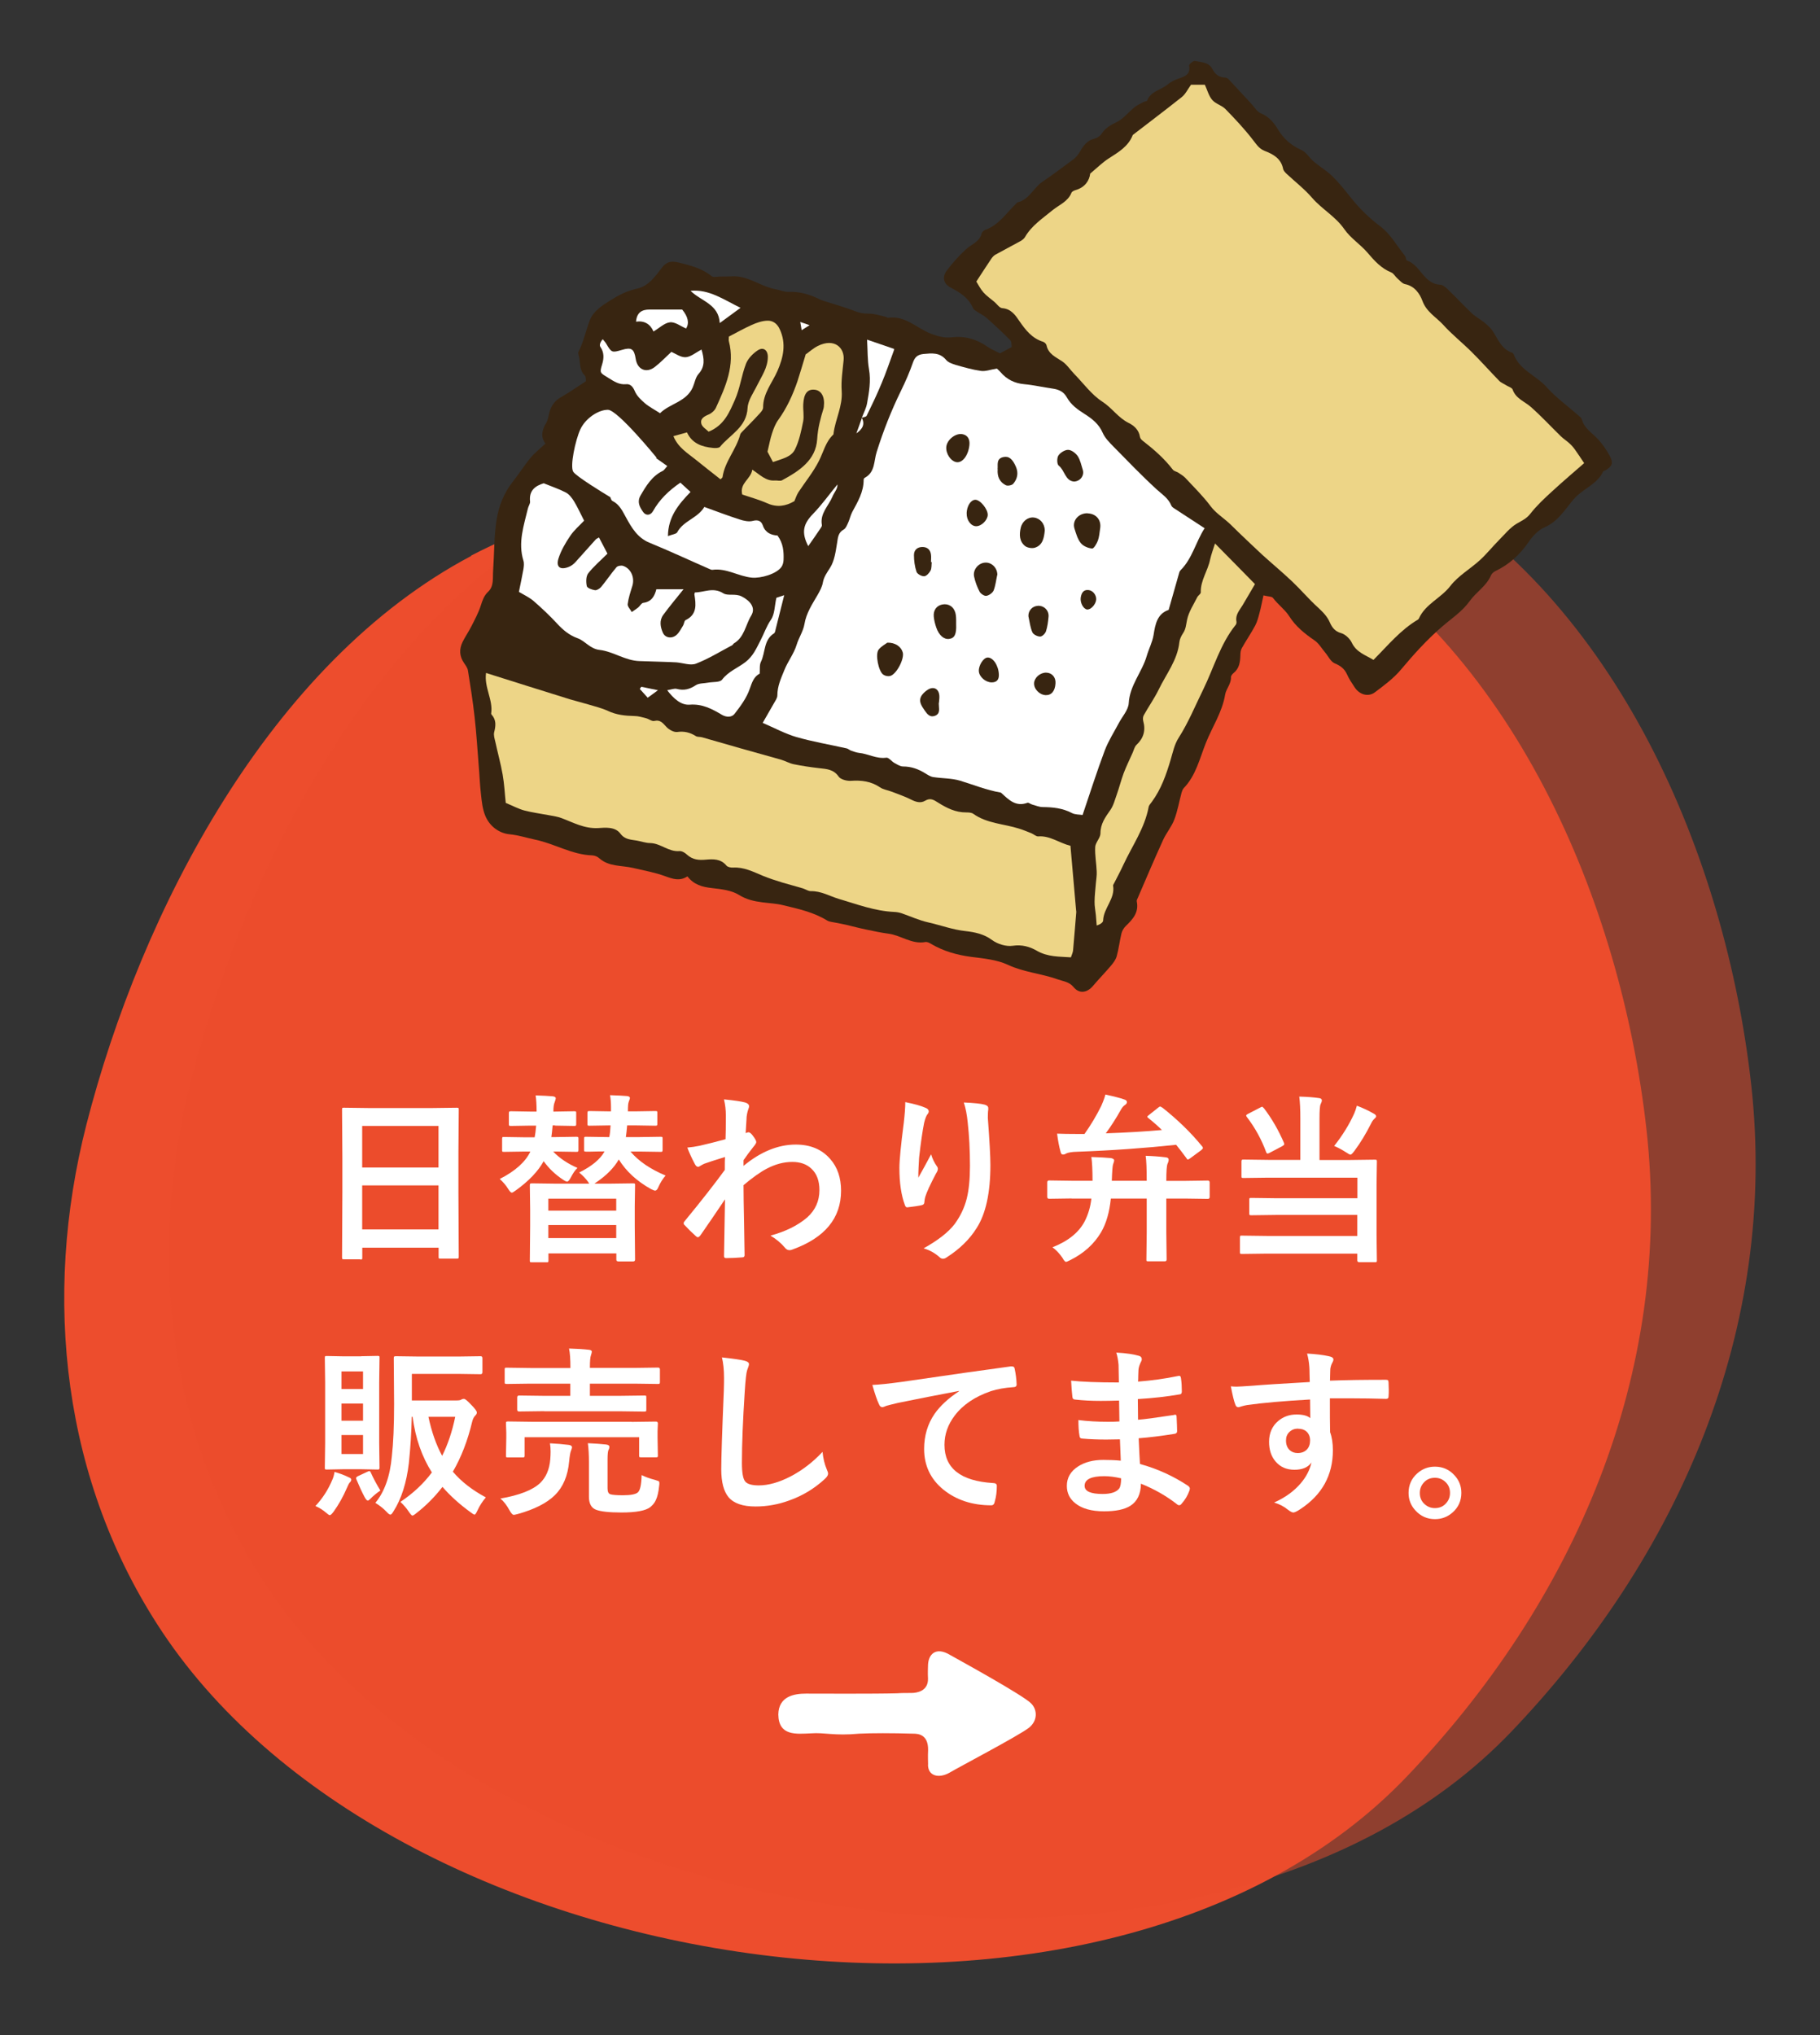
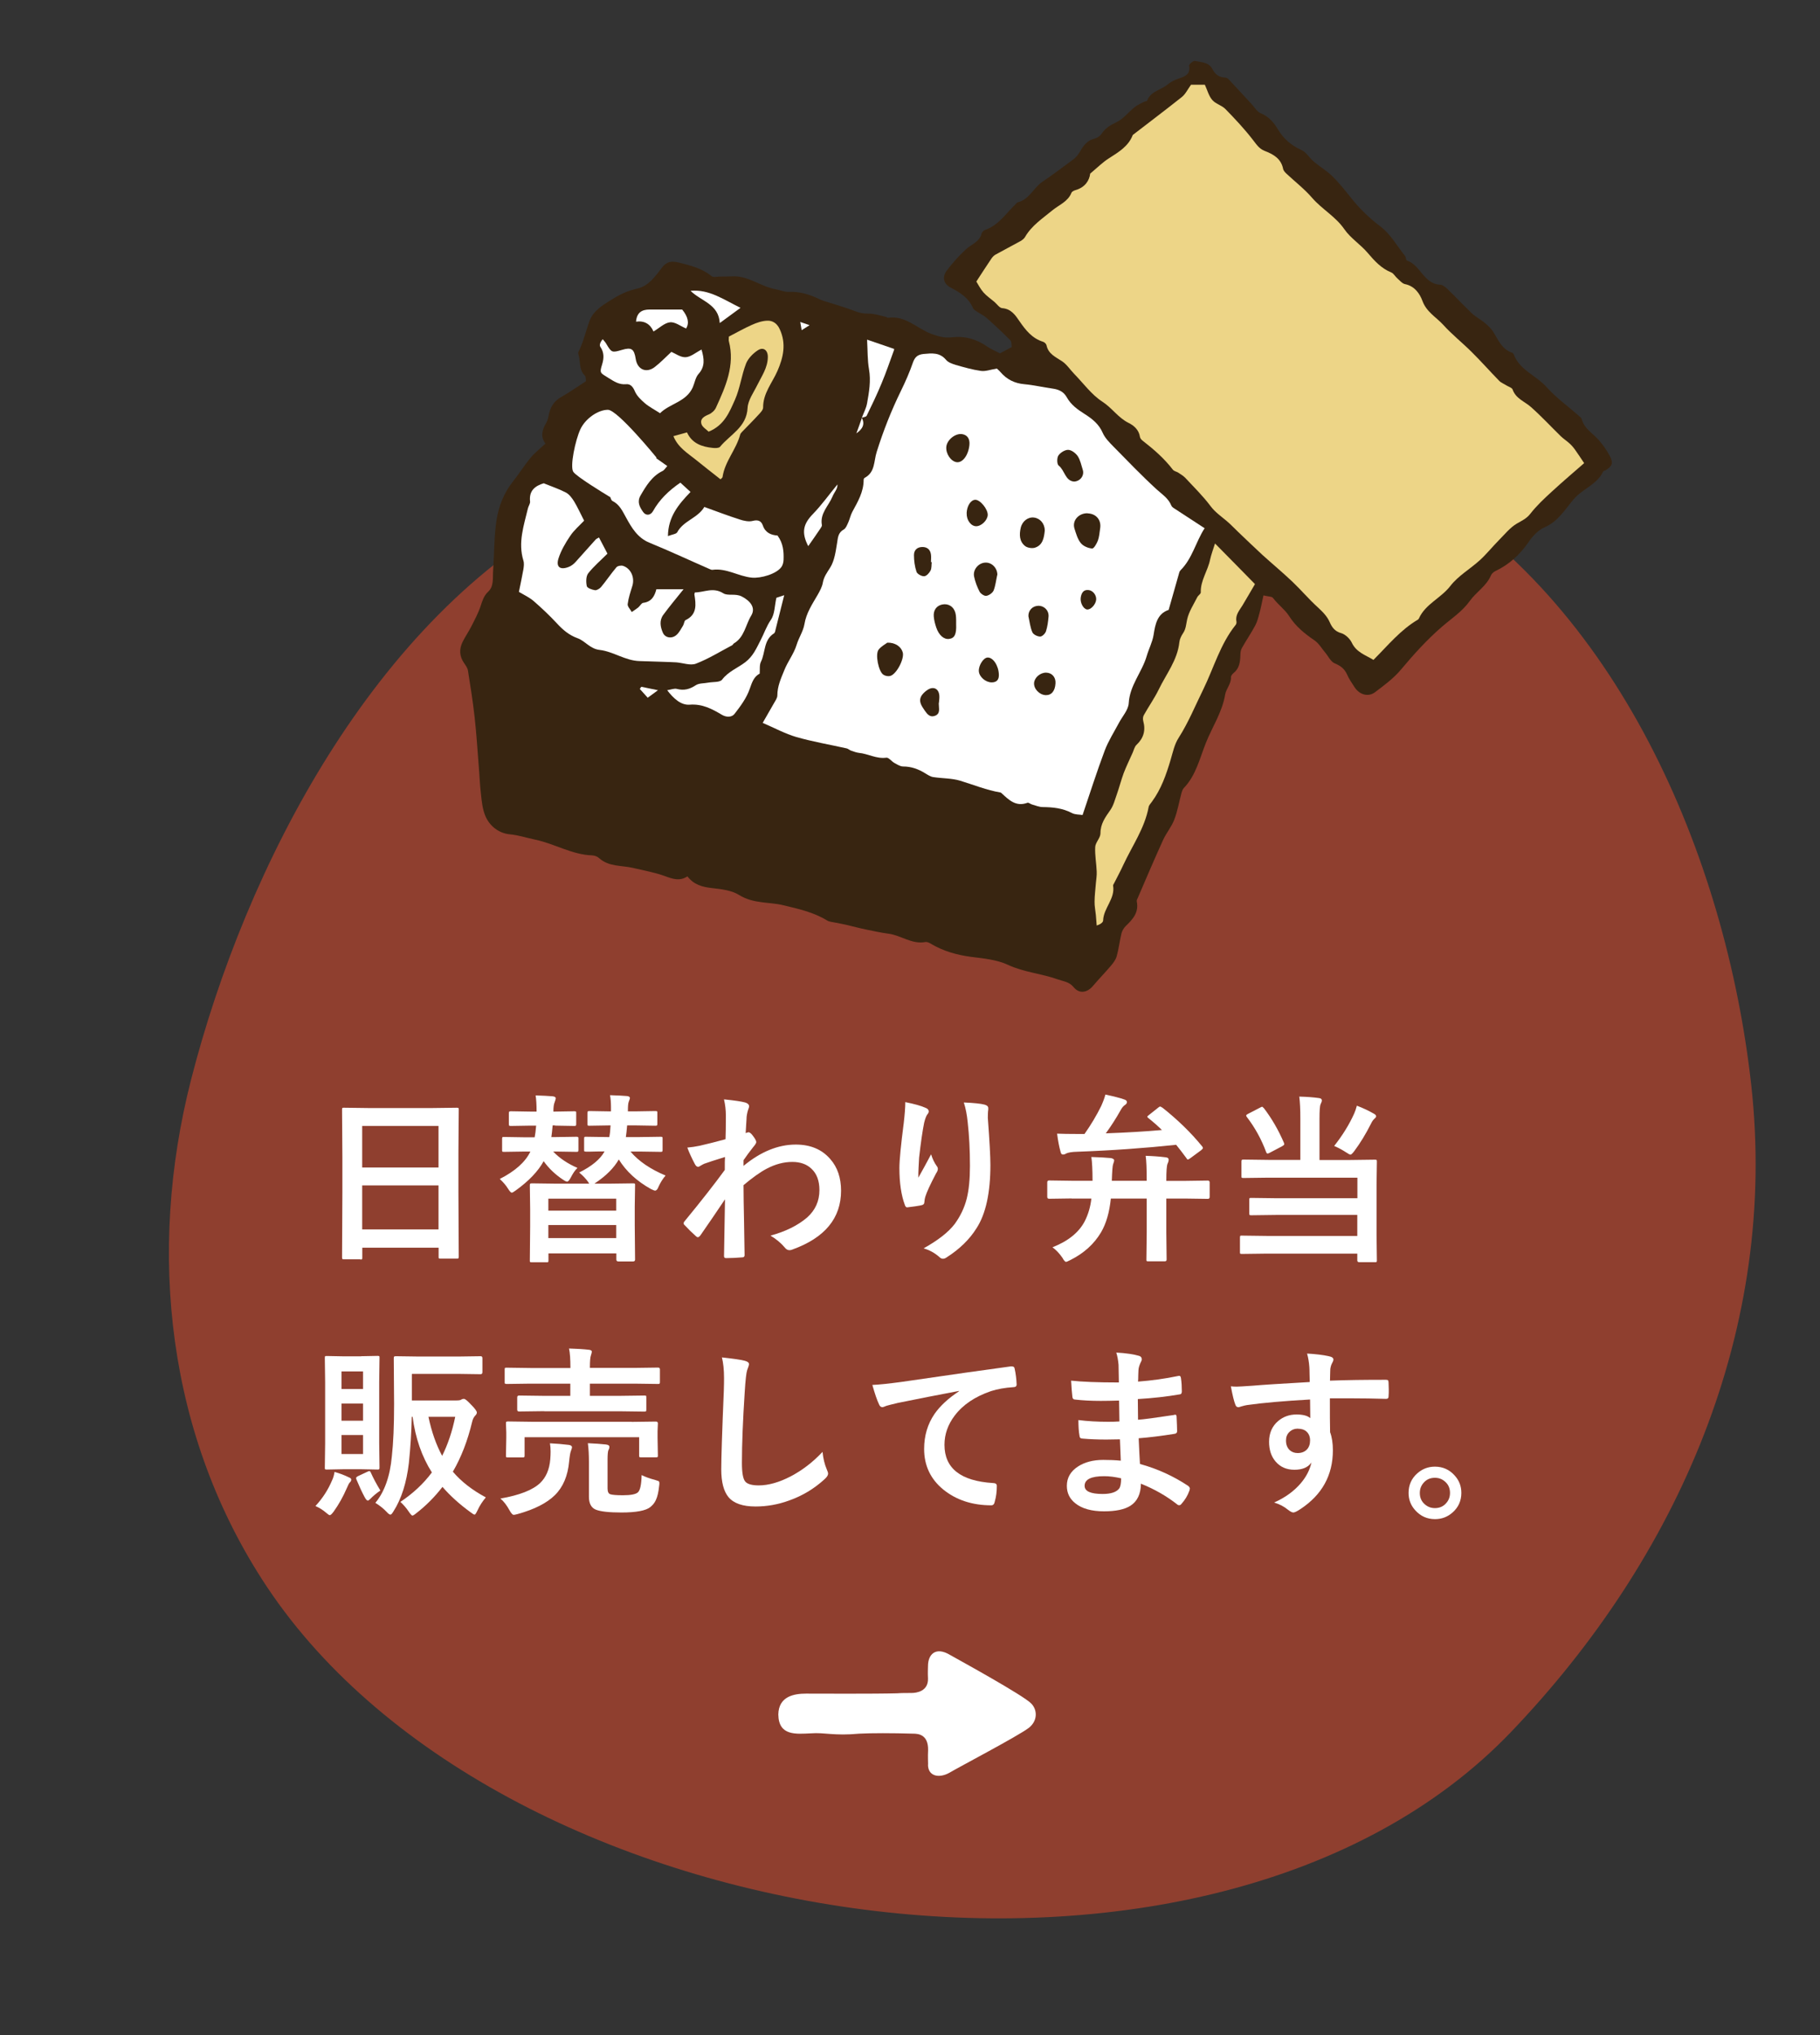
<svg xmlns="http://www.w3.org/2000/svg" id="_レイヤー_1" data-name="レイヤー 1" viewBox="0 0 170 190">
  <rect x="0" y="0" width="170" height="190" fill="#333333" stroke="none" />
  <defs>
    <style>
      .cls-1 {
        fill: #edd587;
      }

      .cls-2 {
        fill: #ed4d2d;
      }

      .cls-3 {
        fill: #fff;
      }

      .cls-4 {
        fill: #382511;
      }

      .cls-5 {
        fill: #edd587;
      }

      .cls-6 {
        fill: #ed4d2d;
        isolation: isolate;
        opacity: .5;
      }
    </style>
  </defs>
-   <path class="cls-2" d="M44.02,51.9c-18.82,9.95-30.84,33.17-35.95,53.1-4.13,16.15-2.24,33.36,7.09,47.37,22,33.01,88.17,42.84,116.22,13.52,15.6-16.31,24.96-37.61,22.41-60.45-2.37-21.19-12.48-45.18-31.86-56.19-21.8-12.38-52.19-8.25-74.23.89-1.26.52-2.49,1.11-3.69,1.73v.02Z" />
  <path class="cls-6" d="M53.8,47.69c-18.82,9.95-30.84,33.17-35.95,53.1-4.13,16.15-2.24,33.36,7.09,47.37,22,33.01,88.17,42.84,116.22,13.52,15.6-16.31,24.96-37.61,22.41-60.45-2.37-21.19-12.48-45.18-31.86-56.19-21.8-12.38-52.19-8.25-74.23.89-1.26.52-2.49,1.11-3.69,1.73v.02Z" />
  <path class="cls-3" d="M52.3,44c.97,1.02,1.75,1.93,2.63,2.73.85.77,1.81,1.43,2.87,2.24-.96.06-1.57-.49-2.27-.65-.71-.16-1.45-.12-2.17-.25-.74-.13-1.46-.34-2.24-.53.37-1.11.75-2.25,1.18-3.54Z" />
  <g>
    <path class="cls-3" d="M60,41.09c-1.15,1.24-2.63,2.2-3.34,3.84-.81-.31-1.47-.61-1.9-1.32-.15-.25-.58-.37-.9-.46-1.14-.31-1.55-1.16-1.35-2.35.23-1.32,1.13-2.16,2.17-2.5,1-.33,2.19-.4,3.27.43.87.66,1.34,1.56,2.04,2.36Z" />
    <g>
      <path class="cls-4" d="M118.02,55.57c-.14.61-.23,1.13-.37,1.64-.11.41-.21.83-.41,1.2-.38.71-.84,1.38-1.24,2.09-.11.19-.14.43-.14.66-.02.64-.09,1.24-.64,1.68-.11.09-.24.25-.24.38.03.62-.45,1.09-.54,1.61-.27,1.65-1.2,3.02-1.8,4.52-.58,1.45-.93,3.05-2.07,4.23-.1.11-.16.27-.2.41-.23.84-.37,1.71-.68,2.52-.25.67-.74,1.24-1.04,1.89-.82,1.8-1.59,3.61-2.37,5.42-.05.11-.12.23-.1.33.22,1.03-.37,1.68-1.04,2.32-.18.18-.33.44-.39.68-.17.71-.25,1.44-.45,2.15-.09.31-.32.61-.53.86-.55.65-1.14,1.25-1.69,1.9-.54.63-1.27.75-1.8.1-.42-.51-.94-.53-1.47-.72-1.53-.55-3.16-.66-4.66-1.36-1.05-.49-2.3-.6-3.48-.75-1.32-.18-2.55-.53-3.69-1.2-.16-.1-.38-.21-.54-.18-1.27.24-2.28-.63-3.46-.78-.69-.09-1.37-.24-2.05-.38-.64-.13-1.27-.3-1.9-.45-.33-.08-.67-.13-1-.2-.26-.06-.56-.07-.77-.2-1.27-.78-2.7-1.09-4.12-1.43-.64-.16-1.3-.18-1.95-.27-.76-.1-1.46-.25-2.17-.69-.71-.44-1.67-.54-2.54-.64-.89-.1-1.67-.31-2.27-1.09-.71.47-1.36.25-2.09-.02-.96-.35-1.99-.53-3-.77-1.07-.25-2.25-.09-3.17-.92-.16-.15-.43-.24-.64-.25-1.88-.06-3.49-1.08-5.29-1.46-.81-.17-1.58-.43-2.43-.51-.99-.1-1.88-.76-2.28-1.77-.24-.6-.31-1.27-.38-1.92-.11-.92-.14-1.84-.22-2.77-.12-1.5-.21-3-.38-4.49-.16-1.45-.39-2.89-.62-4.33-.04-.25-.21-.48-.36-.7-.45-.64-.47-1.31-.14-1.98.24-.49.55-.93.8-1.42.33-.65.68-1.29.9-1.98.16-.49.29-.91.69-1.29.55-.51.41-1.29.46-1.97.11-1.58.08-3.17.32-4.72.2-1.28.68-2.52,1.52-3.58.58-.73,1.07-1.52,1.66-2.23.38-.46.87-.84,1.39-1.33-.46-.58-.35-1.24.07-1.93.17-.29.21-.66.3-1,.18-.63.52-1.09,1.11-1.42.76-.43,1.48-.94,2.3-1.47-.02-.1.02-.4-.11-.53-.57-.56-.38-1.32-.59-1.97-.02-.07-.04-.17,0-.23.48-.95.69-1.99,1.06-2.96.37-.95,1.35-1.51,2.26-2.06.7-.43,1.38-.72,2.19-.9,1.03-.23,1.67-1.14,2.29-1.95.45-.59.88-.64,1.6-.47,1.1.27,2.15.54,3.05,1.27.16.13.51.03.77.03.38,0,.75,0,1.12-.02,1.5-.09,2.66.95,4.06,1.2.42.07.83.27,1.24.25,1-.04,1.91.22,2.8.65.14.07.28.13.43.18,1.02.33,2.05.61,3.05,1,.42.16.78.21,1.21.2.53,0,1.06.19,1.58.3.07.02.15.1.21.09,1.62-.24,2.7,1,4.04,1.5.64.23,1.22.41,1.91.32,1.2-.14,2.3.16,3.3.86.37.26.81.43,1.2.64.36-.19.7-.38,1.1-.59-.03-.2,0-.49-.12-.62-.71-.72-1.44-1.4-2.19-2.07-.25-.23-.57-.38-.86-.57-.16-.11-.37-.21-.44-.36-.41-.98-1.23-1.48-2.11-1.94-.63-.34-.81-.95-.35-1.57.53-.71,1.13-1.38,1.78-1.98.52-.49,1.3-.7,1.49-1.52.03-.12.2-.26.33-.31,1.26-.44,1.94-1.55,2.85-2.41.06-.05.1-.15.17-.16,1.08-.25,1.47-1.33,2.29-1.9,1.01-.69,1.99-1.42,2.97-2.15.23-.18.42-.44.57-.69.32-.55.66-1.04,1.34-1.2.25-.06.53-.24.66-.44.35-.55.84-.83,1.42-1.11.63-.3,1.1-.93,1.66-1.38.26-.21.58-.35.88-.51.1-.05.29-.05.31-.12.33-.87,1.25-.97,1.87-1.47.29-.24.64-.44,1-.56.62-.21,1.2-.37,1.05-1.24-.02-.12.39-.46.54-.43.59.13,1.3.1,1.63.75.26.5.61.78,1.18.8.11,0,.24.06.32.14.73.77,1.44,1.56,2.16,2.33.28.3.52.73.87.87.75.3,1.22.87,1.59,1.49.54.9,1.25,1.51,2.21,1.94.46.21.75.75,1.16,1.09.56.47,1.21.85,1.73,1.36.65.64,1.22,1.37,1.79,2.08.79.99,1.68,1.84,2.7,2.61.93.7,1.54,1.81,2.29,2.75.09.12.08.39.17.42,1.28.42,1.57,2.19,3.11,2.26.26.01.55.27.76.48.75.72,1.46,1.49,2.22,2.21.33.31.75.52,1.11.81.29.24.59.5.8.8.51.77.82,1.7,1.81,2.04.07.02.14.09.17.16.55,1.48,2.1,1.97,3.07,3.06.88.99,1.99,1.78,2.99,2.66.12.1.26.21.3.35.21.8.88,1.21,1.41,1.75.48.49.89,1.08,1.21,1.68.35.68.22.93-.41,1.33-.07.04-.18.05-.21.1-.57,1.23-1.93,1.62-2.77,2.61-.79.93-1.45,2.07-2.71,2.61-.6.26-1.13.84-1.51,1.4-.81,1.18-1.81,2.08-3.09,2.69-.16.08-.33.23-.4.39-.42,1-1.38,1.56-1.97,2.38-.72,1.01-1.72,1.65-2.61,2.42-1.41,1.22-2.63,2.57-3.82,3.99-.68.82-1.58,1.48-2.44,2.13-.64.48-1.46.22-1.91-.48-.25-.39-.52-.77-.7-1.19-.24-.53-.6-.8-1.15-1.03-.38-.16-.6-.67-.9-1.02-.32-.38-.58-.84-.97-1.11-.93-.64-1.77-1.3-2.4-2.3-.38-.59-1.04-1.07-1.5-1.68-.1-.14-.43-.12-.87-.23Z" />
      <path class="cls-5" d="M91.2,26.28c.52-.79.95-1.47,1.4-2.13.1-.15.24-.3.39-.38.77-.43,1.56-.83,2.33-1.26.16-.09.34-.23.43-.39.62-1.07,1.64-1.73,2.56-2.49.62-.51,1.44-.8,1.77-1.63.05-.12.24-.21.38-.25.91-.26,1.3-.92,1.37-1.54.69-.58,1.18-1.07,1.75-1.43.9-.58,1.82-1.11,2.23-2.18,1.53-1.18,3.07-2.34,4.58-3.54.34-.27.55-.72.86-1.15h1.29c.23.49.36,1.04.69,1.42.31.37.89.5,1.23.85.91.93,1.81,1.89,2.6,2.92.32.41.56.79,1.07.99.8.31,1.53.71,1.72,1.67.03.17.19.34.33.47.79.74,1.66,1.41,2.37,2.23.92,1.07,2.19,1.74,3.02,2.94.58.84,1.51,1.42,2.18,2.21.64.75,1.27,1.45,2.21,1.83.22.09.36.38.56.55.23.2.46.49.73.54.89.18,1.37.9,1.61,1.55.38,1.05,1.28,1.52,1.94,2.24.82.91,1.8,1.68,2.67,2.55.88.87,1.7,1.8,2.56,2.68.18.19.46.29.69.44.2.12.51.21.57.38.3.86,1.13,1.11,1.72,1.64.97.86,1.85,1.81,2.78,2.72.25.24.55.43.8.66.19.17.36.36.51.57.28.39.54.79.87,1.28-.95.83-2,1.72-3.01,2.65-.71.65-1.43,1.32-2.02,2.08-.36.46-.79.64-1.25.91-.65.38-1.15,1.02-1.7,1.57-.59.6-1.13,1.27-1.75,1.84-.91.83-2.04,1.47-2.77,2.42-.88,1.14-2.33,1.68-2.94,3.04-.02.03-.04.07-.07.09-1.63.95-2.81,2.41-4.17,3.77-.75-.46-1.59-.7-2.02-1.6-.18-.38-.61-.79-1-.9-.59-.16-.86-.56-1.05-.99-.26-.6-.68-1-1.14-1.43-.83-.75-1.55-1.61-2.36-2.38-.91-.86-1.88-1.67-2.81-2.51-.76-.7-1.5-1.42-2.25-2.13-.36-.34-.69-.7-1.07-1.02-.52-.44-1.07-.81-1.51-1.39-.71-.95-1.56-1.78-2.37-2.65-.18-.19-.43-.33-.65-.48-.16-.1-.39-.14-.5-.27-.8-1.05-1.78-1.9-2.81-2.7-.12-.09-.25-.23-.27-.37-.1-.66-.56-1.06-1.07-1.31-.97-.48-1.55-1.41-2.46-1.99-1-.65-1.75-1.7-2.61-2.58-.38-.39-.68-.87-1.12-1.17-.61-.41-1.3-.68-1.47-1.51-.03-.13-.19-.28-.32-.32-1.03-.32-1.63-1.09-2.21-1.93-.38-.56-.78-1.15-1.61-1.21-.25-.02-.48-.37-.71-.57-.35-.3-.74-.56-1.04-.9-.29-.33-.49-.74-.65-.99Z" />
      <path class="cls-3" d="M112.51,49.33c-.83,1.3-1.14,2.81-2.23,3.9-.05.05-.1.12-.12.19-.33,1.14-.65,2.28-1,3.52-1.06.36-1.25,1.32-1.41,2.35-.11.67-.45,1.3-.64,1.96-.44,1.51-1.59,2.73-1.68,4.41-.04.63-.6,1.23-.92,1.84-.45.85-.98,1.67-1.32,2.57-.73,1.94-1.36,3.93-2.07,6.02-.28-.05-.7-.02-1.01-.19-.86-.45-1.76-.54-2.71-.55-.33,0-.67-.15-1-.24-.15-.04-.32-.2-.43-.16-1.08.4-1.74-.27-2.42-.9-.03-.03-.06-.05-.1-.06-1.3-.22-2.51-.72-3.76-1.1-.8-.24-1.68-.21-2.52-.34-.26-.04-.5-.2-.73-.34-.64-.4-1.31-.65-2.09-.65-.27,0-.55-.19-.81-.33-.27-.15-.53-.52-.75-.49-.92.13-1.7-.37-2.56-.45-.25-.03-.5-.13-.74-.21-.14-.05-.27-.18-.41-.21-1.57-.35-3.16-.62-4.7-1.06-1.03-.3-2-.83-3.14-1.32.38-.67.72-1.25,1.05-1.83.13-.23.32-.49.32-.73,0-.86.33-1.57.65-2.36.33-.83.89-1.52,1.15-2.37.2-.66.62-1.27.73-1.93.17-1.03.72-1.85,1.22-2.71.21-.37.43-.76.5-1.17.1-.55.39-.93.68-1.39.41-.65.52-1.52.65-2.31.08-.52.1-.97.63-1.26.2-.12.31-.43.42-.67.14-.32.21-.67.37-.97.51-.94,1.06-1.86,1.06-2.98,0-.07.04-.18.1-.2.99-.53.84-1.55,1.12-2.42.61-1.95,1.36-3.85,2.26-5.69.42-.86.81-1.74,1.12-2.64.18-.52.44-.75.98-.81.78-.07,1.52-.17,2.12.55.2.24.58.37.9.47.78.22,1.57.45,2.36.56.42.06.88-.12,1.48-.22.03.03.21.17.35.34.59.68,1.31,1.04,2.22,1.12.89.08,1.76.29,2.64.41.57.08,1.03.28,1.33.82.39.7,1.02,1.15,1.69,1.57.69.44,1.31.93,1.66,1.74.21.48.62.89,1,1.28,1.33,1.35,2.64,2.72,4.04,4,.51.47,1.1.83,1.37,1.51.05.13.21.23.34.31.9.59,1.81,1.18,2.79,1.82Z" />
-       <path class="cls-1" d="M99.99,79c.18,2.04.35,3.99.52,5.94,0,.08.03.16.02.23-.1,1.19-.19,2.38-.3,3.57-.02.19-.11.37-.2.64-1.1-.08-2.16-.02-3.21-.63-.62-.36-1.37-.58-2.23-.45-.61.09-1.42-.16-1.93-.54-.76-.57-1.67-.74-2.47-.83-1.21-.13-2.32-.55-3.47-.81-.86-.19-1.68-.57-2.52-.86-.22-.07-.45-.11-.68-.12-1.79-.08-3.46-.71-5.15-1.21-.87-.26-1.67-.75-2.63-.73-.25,0-.5-.18-.75-.26-.63-.19-1.27-.35-1.9-.54-.62-.19-1.25-.39-1.85-.64-.89-.37-1.75-.82-2.77-.76-.21.01-.51-.05-.62-.19-.53-.64-1.23-.61-1.93-.55-.64.06-1.22.01-1.73-.45-.19-.18-.49-.37-.72-.35-1.02.09-1.76-.73-2.74-.75-.41,0-.83-.16-1.24-.23-.56-.1-1.12-.08-1.54-.65-.5-.67-1.43-.56-2.07-.52-1.3.07-2.31-.51-3.43-.93-.35-.13-.74-.19-1.12-.26-.78-.15-1.58-.25-2.35-.45-.55-.15-1.07-.43-1.74-.71-.09-.83-.13-1.75-.29-2.65-.18-1.02-.46-2.02-.68-3.04-.07-.3-.18-.64-.11-.91.15-.6.21-1.14-.24-1.64-.02-.03-.05-.07-.04-.11.19-1.28-.67-2.43-.48-3.78,2.63.83,5.23,1.65,7.84,2.46.56.17,1.12.3,1.68.47.63.19,1.27.34,1.86.61.8.38,1.62.46,2.48.48.37,0,.74.12,1.1.21.26.07.53.3.75.25.59-.14.81.22,1.15.57.24.25.68.5,1,.46.65-.09,1.19.04,1.73.38.15.1.38.06.57.11,1.21.34,2.42.7,3.63,1.04,1.26.36,2.52.7,3.78,1.06.4.12.77.34,1.17.42.79.16,1.59.28,2.39.37.69.08,1.33.1,1.81.79.19.27.76.41,1.13.39.99-.07,1.89.04,2.73.61.31.21.72.26,1.08.4.6.23,1.22.44,1.8.73.45.23.9.38,1.33.12.51-.3.81-.08,1.24.19.78.49,1.62.91,2.6.9.22,0,.5.01.66.13,1.28.91,2.84.93,4.27,1.38.4.12.78.29,1.17.44.21.09.43.3.62.29,1.11-.09,1.97.62,3.03.88Z" />
      <path class="cls-3" d="M50.81,45.13c.71.29,1.41.52,2.06.86.31.17.56.51.76.83.32.53.57,1.09.93,1.79-.4.43-.94.88-1.31,1.44-.44.65-.86,1.37-1.09,2.11-.24.79.18,1.08.96.77.24-.09.47-.27.64-.46.64-.7,1.26-1.42,1.9-2.12.05-.05.13-.08.29-.17.28.53.56,1.06.79,1.51-.64.64-1.29,1.19-1.8,1.84-.21.28-.21.81-.13,1.19.04.18.48.34.76.38.17.03.44-.14.57-.29.5-.6.93-1.25,1.44-1.85.11-.13.44-.19.62-.13.75.25,1.11,1.12.86,1.89-.17.55-.36,1.11-.43,1.68-.03.23.25.49.38.74.2-.14.41-.27.6-.42.17-.14.3-.42.48-.44.8-.1,1.07-.68,1.22-1.27h2.54c-.69.86-1.32,1.61-1.9,2.4-.38.52-.27,1.13-.03,1.67.22.49.86.58,1.29.18.25-.23.41-.56.59-.85.1-.16.11-.45.23-.51,1.11-.53.98-1.47.83-2.42,0-.03.02-.07.05-.17.86,0,1.69-.52,2.65.08.42.27,1.14-.01,1.73.3.8.41,1.32,1.06.88,1.78-.53.86-.63,2.02-1.62,2.6-.06.04-.09.13-.16.17-1.12.59-2.21,1.27-3.38,1.72-.52.2-1.21-.07-1.83-.12-.41-.03-.82-.03-1.23-.05-.73-.02-1.47-.05-2.2-.07-1.34-.03-2.45-.89-3.73-1.04-.91-.1-1.35-.83-2.06-1.09-.81-.29-1.39-.79-1.95-1.4-.68-.73-1.41-1.42-2.17-2.08-.4-.34-.9-.57-1.37-.85.15-.75.3-1.43.42-2.11.04-.26.08-.56,0-.81-.52-1.69.04-3.27.42-4.87.05-.23.23-.45.2-.66-.11-1.03.5-1.46,1.31-1.7Z" />
      <path class="cls-1" d="M117.23,54.52c-.41.7-.79,1.36-1.18,2.01-.28.46-.67.87-.56,1.48.02.11,0,.25-.07.33-1.44,1.79-2.04,4.01-3.03,6.03-.75,1.52-1.38,3.08-2.3,4.52-.39.6-.54,1.36-.75,2.06-.41,1.38-.88,2.73-1.75,3.91-.11.16-.27.31-.3.49-.37,1.98-1.53,3.61-2.36,5.39-.27.59-.58,1.16-.87,1.73-.03.07-.1.15-.09.21.21,1.23-.89,2.09-.93,3.25,0,.19-.26.37-.6.48-.03-.33-.05-.66-.08-.99-.04-.41-.13-.83-.12-1.24,0-.56.08-1.13.12-1.69.03-.37.1-.75.08-1.12-.03-.77-.18-1.54-.14-2.3.03-.43.49-.84.49-1.27,0-.89.45-1.5.92-2.17.3-.43.43-.97.61-1.47.23-.65.4-1.33.64-1.98.25-.65.56-1.28.84-1.91.11-.25.17-.55.35-.72.66-.62.88-1.34.64-2.22-.05-.17-.04-.41.05-.56.45-.81.99-1.57,1.39-2.39.7-1.45,1.75-2.74,1.93-4.42.03-.29.18-.6.35-.85.27-.4.28-.84.38-1.29.16-.72.6-1.38.94-2.06.08-.17.34-.31.33-.46-.03-1.11.66-2.01.87-3.05.11-.5.3-.99.46-1.51,1.26,1.28,2.47,2.5,3.73,3.79Z" />
-       <path class="cls-5" d="M75.24,33.1c.33-.23.71-.58,1.15-.8,1.55-.77,2.52.17,2.41,1.32-.09.96-.25,1.93-.18,2.89.1,1.41-.59,2.62-.76,3.95,0,.04,0,.09-.02.11-.73.68-.92,1.63-1.35,2.47-.52,1.03-1.27,1.94-1.91,2.91-.16.25-.26.55-.38.84-.81.47-1.62.6-2.53.2-.76-.34-1.58-.56-2.34-.82-.27-1.07.8-1.42.94-2.32.72.47,1.26,1.08,2.11,1.01.22-.02.49.08.67-.02,1.59-.86,3.16-1.87,3.28-3.84.06-1.03.31-1.95.6-2.89.01-.04.01-.08.02-.12.12-.94-.23-1.56-.89-1.61-.65-.05-.98.38-1.03,1.36-.03.54.09,1.1-.01,1.61-.18.89-.37,1.82-.77,2.62-.36.72-1.23.87-2.05,1.17-.22-.42-.41-.78-.51-.97.17-.7.26-1.23.43-1.73.14-.43.31-.87.57-1.23.8-1.11,1.36-2.33,1.8-3.62.25-.76.47-1.53.76-2.48Z" />
      <path class="cls-5" d="M68.07,31.43c.76-.39,1.44-.78,2.16-1.1.45-.2.94-.37,1.42-.39.52-.03.94.26,1.18.79.63,1.35.34,2.64-.21,3.9-.49,1.12-1.35,2.09-1.34,3.42,0,.22-.24.47-.42.66-.49.54-1.01,1.05-1.52,1.58-.08.08-.17.18-.2.28-.37,1.4-1.44,2.51-1.65,3.97,0,.06-.1.11-.19.21-.77-.61-1.55-1.21-2.31-1.83-.77-.62-1.66-1.14-2.09-2.2.4-.11.79-.22,1.27-.35.47,1.03,1.39,1.35,2.43,1.45.22.02.54.02.65-.1.94-1.15,2.49-1.82,2.58-3.64.04-.73.57-1.44.91-2.14.41-.83.96-1.6.98-2.58.02-.65-.4-1-.93-.66-.46.3-.92.77-1.11,1.26-.42,1.09-.56,2.3-1.03,3.36-.51,1.14-.99,2.39-2.46,2.98-.2-.2-.58-.42-.67-.71-.15-.5.26-.72.69-.9.26-.11.54-.36.66-.62.9-1.97,1.8-3.96,1.21-6.22-.03-.11,0-.23,0-.41Z" />
      <path class="cls-3" d="M65.52,32.61c.27.91.34,1.62-.27,2.3-.29.32-.36.83-.54,1.25-.61,1.37-2.15,1.51-3.06,2.42-.53-.35-1.01-.59-1.41-.93-.37-.32-.76-.69-.94-1.12-.18-.43-.42-.7-.82-.66-.66.06-1.12-.26-1.64-.58-.79-.49-.85-.45-.6-1.26.18-.59.2-1.12-.17-1.66-.1-.15,0-.44.23-.7.11.14.23.26.32.41.5.85.54.86,1.46.59.9-.27,1.15-.11,1.3.84.15.98.97,1.36,1.76.77.55-.42,1.03-.93,1.57-1.43.38.16.87.53,1.34.5.48-.03.94-.44,1.49-.72Z" />
      <path class="cls-3" d="M70.98,62.88c-.56.28-.73.81-.95,1.43-.29.85-.86,1.62-1.42,2.34-.25.32-.74.34-1.17.09-.93-.55-1.83-1.04-3.02-.95-.8.06-1.49-.55-2.1-1.35.37-.06.67-.19.91-.12.66.17,1.19.03,1.75-.34.31-.21.79-.17,1.19-.25.44-.08,1.08-.01,1.28-.28.58-.76,1.46-1.09,2.17-1.63.74-.57,1.04-1.31,1.42-2.04.33-.63.55-1.31.97-1.92.36-.52.34-1.31.51-2.05.23-.07.5-.16.73-.24-.27,1.08-.53,2.11-.79,3.14-.04.15-.06.36-.16.42-.99.62-.79,1.79-1.23,2.67-.14.29-.08.68-.11,1.09Z" />
      <path class="cls-3" d="M80.5,39c.17-.45.41-.89.49-1.35.19-1.05.37-2.09.18-3.18-.15-.86-.12-1.75-.18-2.76.77.26,1.58.54,2.51.86,0-.06.04.05,0,.13-.38,1.04-.73,2.08-1.16,3.1-.42,1.02-.9,2.02-1.39,3.02-.06.11-.32.13-.48.19-.02.13-.01.14.01,0Z" />
      <path class="cls-3" d="M63.72,28.9q.83,1.01.37,1.77c-.51-.21-1.03-.63-1.5-.58-.52.05-.99.53-1.55.86-.3-.7-.85-1.03-1.63-.92.07-.86.55-1.13,1.26-1.13,1,0,2.01,0,3.06,0Z" />
      <path class="cls-3" d="M64.51,27.15c1.73-.16,3.08.82,4.66,1.59-.7.51-1.31.96-1.94,1.42-.1-1.77-1.73-2.03-2.72-3Z" />
      <path class="cls-3" d="M75.49,50.98c-.66-1.28-.46-2.07.46-3.01.82-.85,1.51-1.82,2.27-2.74.04.41-.31.74-.46,1.13-.36.87-1.19,1.57-.99,2.66.02.09-.07.22-.13.31-.36.53-.72,1.06-1.14,1.65Z" />
      <path class="cls-3" d="M59.9,64.12c.46.09.93.19,1.56.32-.38.27-.61.44-.96.7-.26-.28-.5-.55-.74-.82.05-.07.09-.13.14-.2Z" />
      <path class="cls-3" d="M80.49,39c.34.61.06,1.07-.5,1.46.18-.48.35-.97.52-1.45,0,0-.02,0-.02,0Z" />
      <path class="cls-3" d="M74.88,30.82c-.05-.3-.08-.48-.13-.76.32.11.53.18.87.3-.25.15-.42.26-.73.46Z" />
      <path class="cls-4" d="M101.6,47.93c.8.03,1.29.63,1.16,1.41-.06.38-.08.78-.21,1.13-.11.29-.38.76-.54.74-.37-.03-.83-.22-1.06-.51-.3-.37-.44-.89-.59-1.36-.23-.75.41-1.45,1.25-1.42Z" />
      <path class="cls-4" d="M82.88,60c.75-.02,1.29.38,1.44.9.18.58-.57,2.05-1.17,2.21-.19.05-.47,0-.64-.12-.45-.29-.78-1.92-.44-2.34.24-.31.63-.51.8-.64Z" />
      <path class="cls-4" d="M89.31,57.9c0,.3,0,.33,0,.37.04.94-.14,1.31-.65,1.38-.48.07-.96-.33-1.21-1.07-.11-.33-.2-.67-.23-1.02-.05-.59.26-1.01.78-1.12.57-.12,1.08.18,1.24.78.08.29.06.61.07.66Z" />
      <path class="cls-4" d="M93.15,53.67c-.11.49-.16,1-.34,1.46-.1.23-.43.46-.68.5-.19.03-.53-.2-.63-.39-.23-.44-.41-.92-.51-1.4-.14-.63.38-1.26,1-1.31.63-.06,1.18.49,1.17,1.16Z" />
      <path class="cls-4" d="M97.59,49.52c-.07.68-.18,1.37-.91,1.61-.27.09-.71.02-.93-.15-.54-.43-.55-1.07-.41-1.69.14-.63.68-1.04,1.24-.97.58.07,1,.57,1.01,1.2Z" />
      <path class="cls-4" d="M100.32,44.96c-.83-.07-.86-1.05-1.43-1.49-.17-.13-.18-.71-.03-.94.18-.27.61-.54.92-.53.31.01.7.31.89.59.24.37.33.84.47,1.28.16.51-.22,1.06-.81,1.09Z" />
      <path class="cls-4" d="M96.06,57.53c-.02-.51.35-.94.89-.97.57-.03,1.05.44.99,1.03-.04.45-.1.92-.24,1.35-.07.21-.35.49-.54.49-.26,0-.64-.19-.73-.4-.2-.45-.25-.96-.37-1.5Z" />
      <path class="cls-4" d="M90.55,41.55c-.1.96-.64,1.68-1.2,1.6-.53-.08-1.01-.78-.96-1.42.05-.65.83-1.29,1.47-1.2.5.07.75.45.69,1.02Z" />
      <path class="cls-4" d="M87.03,52.48c-.03.27,0,.57-.11.79-.12.23-.38.52-.6.53-.24.01-.64-.21-.71-.41-.17-.5-.24-1.05-.24-1.57,0-.48.33-.77.84-.75.45.02.7.29.75.72.03.23,0,.46,0,.69h.07Z" />
-       <path class="cls-4" d="M93.18,43.81c.05-.39-.16-.99.55-1.14.51-.11.85.19,1.16.9.26.6.14,1.14-.25,1.6-.12.14-.52.22-.69.13-.56-.28-.82-.78-.76-1.5Z" />
      <path class="cls-4" d="M90.29,47.93c.02-.69.38-1.25.8-1.27.46-.02,1.2.89,1.17,1.43-.03.5-.61,1.05-1.09,1.04-.48-.01-.9-.58-.87-1.19Z" />
      <path class="cls-4" d="M87.69,65.63s0,.08,0,.11c0,.41.17.89-.36,1.09-.45.17-.71-.14-.94-.47-.3-.45-.66-.9-.28-1.46.15-.21.37-.4.59-.53.53-.31.99-.05,1.04.57.02.23-.02.46-.04.69,0,0,0,0,0,0Z" />
      <path class="cls-4" d="M97.67,64.9c-.59-.03-1.12-.59-1.08-1.14.04-.51.58-.97,1.13-.96.54.01.91.43.87,1-.04.72-.38,1.12-.92,1.1Z" />
      <path class="cls-4" d="M93.3,62.98c.02.46-.19.73-.67.73-.57,0-1.17-.52-1.2-1.05-.03-.53.42-1.24.8-1.27.52-.04,1.04.74,1.07,1.58Z" />
      <path class="cls-4" d="M102.39,55.99c-.04.46-.53.97-.87.91-.34-.06-.65-.65-.57-1.13.07-.41.25-.74.74-.68.41.05.74.49.7.91Z" />
    </g>
    <path class="cls-3" d="M72.64,50c-.61-.04-1.15-.25-1.39-.95-.14-.4-.43-.55-.93-.42-.37.1-.84,0-1.23-.13-1.09-.35-2.17-.76-3.3-1.17-.62,1.05-1.95,1.28-2.53,2.36-.09.17-.45.2-.87.36.02-1.8.98-2.95,2.11-4.12-.38-.35-.68-.62-.95-.87-1.09.75-1.95,1.58-2.56,2.67-.24.41-.68.44-.94.04-.31-.45-.56-.92-.22-1.51.53-.91,1.06-1.8,2.06-2.29.15-.07.25-.25.44-.46-.39-.28-.73-.51-1.05-.74l.05-.04s-3.64-4.47-4.55-4.47-2.1.81-2.57,1.82c-.47,1.01-.99,3.48-.66,3.97.28.43,2.76,1.95,3.46,2.37.03.08.08.29.2.35.67.34.93.94,1.28,1.57.5.91,1.05,1.86,2.15,2.32,1.91.78,3.79,1.66,5.69,2.49.07.03.15.06.22.05,1.31-.18,2.42.61,3.68.73.83.08,2.31-.34,2.77-1.01.12-.18.18-.42.19-.64.03-.78-.03-1.55-.55-2.26Z" />
  </g>
  <g>
    <path class="cls-3" d="M33.65,117.57h-1.52c-.08,0-.13,0-.15-.03-.02-.02-.03-.07-.03-.15l.03-6.05v-3.29l-.03-4.44c0-.09.01-.15.03-.17.02-.02.07-.02.16-.02l2.34.03h5.84l2.35-.03c.09,0,.14.01.16.04.02.02.02.07.02.16l-.03,3.93v3.78l.03,5.98c0,.09-.01.15-.03.17s-.07.03-.15.03h-1.51c-.09,0-.15-.01-.17-.03-.02-.02-.02-.08-.02-.16v-.83h-7.13v.92c0,.09-.01.14-.03.16s-.07.02-.15.02ZM33.83,105.12v3.88h7.13v-3.88h-7.13ZM33.83,114.78h7.13v-4.11h-7.13v4.11Z" />
    <path class="cls-3" d="M51.84,105.07h-.22c-.04.46-.08.83-.12,1.09h.39l1.95-.03c.09,0,.14.01.17.04.02.02.02.08.02.17v1c0,.09-.01.15-.03.17s-.07.03-.16.03l-1.95-.03h-.22c.59.62,1.35,1.13,2.27,1.53-.22.2-.42.5-.61.87-.14.27-.26.41-.36.41-.07,0-.2-.06-.39-.19-.71-.47-1.31-1.04-1.8-1.72-.51.93-1.37,1.84-2.59,2.72-.2.15-.33.22-.39.22-.07,0-.19-.12-.34-.36-.19-.31-.45-.62-.78-.92,1.44-.73,2.4-1.59,2.86-2.56h-.49l-1.96.03c-.1,0-.16-.01-.17-.03-.02-.02-.02-.08-.02-.16v-1c0-.1.01-.16.03-.18.02-.02.08-.02.17-.02l1.96.03h.88c.05-.24.1-.61.14-1.09h-.55l-1.8.03c-.1,0-.16-.01-.17-.03-.02-.02-.03-.07-.03-.15v-.99c0-.09.01-.15.04-.17.02-.02.08-.03.17-.03l1.8.03h.58v-.03c0-.61-.03-1.11-.09-1.48.67.02,1.19.05,1.57.08.2.02.31.08.31.19,0,.05-.03.17-.1.36-.08.18-.12.46-.12.85v.03h.17l1.78-.03c.09,0,.14.01.16.03s.02.07.02.16v.99c0,.09-.01.14-.03.16-.02.02-.07.03-.15.03l-1.78-.03ZM59.33,105.07h-.75c-.04.46-.08.83-.12,1.09h1.24l2.01-.03c.09,0,.14.01.16.04.02.02.02.08.02.17v1c0,.09-.01.15-.03.17s-.07.03-.15.03l-2.01-.03h-.81c.77.91,1.87,1.65,3.28,2.24-.26.3-.48.65-.66,1.05-.09.24-.2.36-.32.36-.06,0-.19-.05-.39-.15-1.31-.73-2.31-1.65-3-2.76-.45.79-1.18,1.52-2.18,2.19l-.1.07h1.34l2.27-.03c.09,0,.15.01.17.03.02.02.02.07.02.15l-.03,1.96v1.8l.03,3.18c0,.11-.06.17-.18.17h-1.38c-.13,0-.19-.06-.19-.17v-.58h-6.34v.65c0,.09-.01.14-.03.16s-.07.02-.16.02h-1.36c-.09,0-.15-.01-.17-.03-.02-.02-.02-.07-.02-.15l.03-3.18v-1.59l-.03-2.23c0-.09.01-.14.04-.16.02-.02.08-.03.17-.03l2.26.03h3.08l-.14-.21c-.18-.25-.44-.53-.8-.83,1.18-.59,1.97-1.24,2.37-1.97-.5,0-.94.01-1.32.02-.26,0-.39,0-.4,0-.09,0-.14-.01-.17-.03-.02-.02-.02-.08-.02-.16v-1c0-.1.01-.16.04-.18.02-.02.07-.02.15-.02l2.01.03h.15c.06-.29.1-.65.12-1.09h-.12l-1.85.03c-.09,0-.14-.01-.17-.03-.02-.02-.02-.07-.02-.15v-.99c0-.09.01-.15.04-.17.02-.02.07-.03.15-.03l1.85.03h.16v-.38c0-.44-.03-.81-.09-1.13.7.02,1.23.05,1.59.08.18.02.27.09.27.19,0,.04-.04.16-.11.34-.06.15-.08.43-.08.85v.05h.71l1.85-.03c.09,0,.14.01.17.03.02.02.02.07.02.16v.99c0,.09-.01.14-.03.16-.02.02-.07.03-.16.03l-1.85-.03ZM51.22,111.91v1.12h6.34v-1.12h-6.34ZM51.22,115.59h6.34v-1.22h-6.34v1.22Z" />
    <path class="cls-3" d="M67.63,102.64c1,.1,1.65.2,1.97.29.24.07.37.19.37.36,0,.06-.02.14-.06.24-.07.18-.13.42-.17.73,0,.12-.02.35-.04.69-.02.3-.03.58-.05.84l.14-.05s.08-.03.12-.03c.13,0,.28.13.46.39.18.24.27.42.27.53,0,.09-.1.25-.29.47-.34.43-.64.84-.9,1.22v.53c1.61-1.33,3.24-1.99,4.88-1.99,1.37,0,2.44.45,3.22,1.35.68.77,1.01,1.76,1.01,2.96,0,2.56-1.51,4.39-4.52,5.48-.09.04-.19.07-.29.07-.17,0-.32-.08-.44-.24-.36-.43-.81-.8-1.34-1.12,1.4-.38,2.54-.94,3.42-1.69.77-.69,1.15-1.54,1.15-2.56,0-.87-.25-1.54-.75-2-.44-.42-1.04-.63-1.78-.63-.8,0-1.59.21-2.39.63-.63.33-1.35.85-2.17,1.54,0,.86.02,2.01.05,3.43.03,1.56.04,2.59.05,3.1,0,.14-.07.21-.22.21-.5.04-1,.07-1.51.07-.13,0-.19-.06-.19-.18v-.06c.02-1.31.05-3.06.09-5.25-.77,1.15-1.54,2.28-2.3,3.37-.09.11-.17.17-.23.17-.06,0-.12-.03-.19-.1-.36-.32-.71-.66-1.04-1.02-.07-.05-.1-.11-.1-.19,0-.07.03-.13.1-.2,1.52-1.85,2.77-3.44,3.74-4.77,0-.59,0-1,.02-1.21-.97.3-1.62.51-1.94.63-.09.04-.22.11-.37.2-.09.06-.16.09-.19.09-.13,0-.24-.1-.34-.31-.27-.51-.5-1.01-.68-1.49.37-.03.76-.09,1.15-.17.74-.17,1.54-.37,2.42-.61.02-.49.03-1.23.03-2.22,0-.51-.06-1.01-.17-1.48Z" />
    <path class="cls-3" d="M84.58,102.9c.84.17,1.45.34,1.85.52.22.08.32.2.32.34,0,.09-.04.18-.12.27-.1.12-.21.39-.31.8-.15.75-.31,1.83-.47,3.25-.04.75-.07,1.23-.07,1.44,0,.15,0,.29,0,.43.41-.73.81-1.46,1.19-2.18.13.42.3.78.53,1.1.07.08.1.17.1.27,0,.12-.06.26-.17.42-.53,1.01-.87,1.74-1,2.17-.04.12-.07.29-.09.51,0,.14-.07.23-.22.27-.21.06-.66.12-1.36.21-.11.02-.19-.06-.24-.22-.34-.91-.51-2.06-.51-3.45,0-.73.14-2.14.41-4.23.09-.79.14-1.44.14-1.93ZM90.02,102.93c.96.04,1.6.11,1.94.2.23.06.35.17.35.32,0,.04,0,.09,0,.15-.03.16-.04.42-.04.78.16,2.14.24,3.6.24,4.38,0,2.6-.43,4.57-1.29,5.9-.66,1.06-1.6,1.97-2.81,2.74-.11.08-.22.12-.34.12s-.23-.06-.36-.19c-.43-.37-.91-.63-1.44-.78,1.34-.75,2.31-1.5,2.9-2.27.54-.74.92-1.54,1.13-2.38.2-.8.3-1.82.3-3.05,0-1.46-.07-2.81-.21-4.06-.07-.71-.19-1.33-.36-1.85Z" />
    <path class="cls-3" d="M100.11,111.89l-2.12.03c-.11,0-.17-.06-.17-.18v-1.35c0-.12.06-.18.17-.18l2.12.03h1.94c0-1.01-.04-1.75-.11-2.22.76.02,1.37.06,1.82.1.2.04.31.11.31.22,0,.06-.03.17-.1.36-.05.12-.09.64-.12,1.54h3.26c0-1.12-.03-1.9-.1-2.33.63.02,1.25.06,1.88.14.18.02.27.09.27.22,0,.11-.03.23-.1.37-.08.17-.12.71-.12,1.61h1.77l2.11-.03c.11,0,.17.06.17.18v1.35c0,.12-.06.18-.17.18l-2.11-.03h-1.77v3.16l.03,2.53c0,.12-.06.17-.18.17h-1.52c-.09,0-.15-.01-.17-.03-.02-.02-.02-.07-.02-.14l.03-2.53v-3.16h-3.35c-.13,1.27-.43,2.33-.92,3.16-.65,1.09-1.6,1.95-2.86,2.58-.23.12-.36.17-.41.17-.08,0-.2-.13-.34-.39-.27-.39-.58-.72-.92-.97,1.47-.58,2.47-1.39,3.01-2.43.33-.65.54-1.36.62-2.12h-1.85ZM108.55,103.39c1.44,1.14,2.69,2.35,3.74,3.64.04.05.07.1.07.15,0,.05-.06.12-.17.21l-.99.73c-.13.09-.21.14-.24.14-.04,0-.09-.04-.13-.12-.37-.5-.69-.92-.97-1.26-2.9.31-5.98.53-9.25.65-.49.01-.84.07-1.04.17-.08.06-.17.09-.29.09s-.18-.09-.22-.27c-.13-.46-.24-1.03-.32-1.68.5.02,1.11.03,1.83.03h.73c.6-.85,1.12-1.72,1.56-2.61.19-.43.32-.78.39-1.07.79.17,1.38.32,1.77.46.16.05.24.13.24.24,0,.1-.05.18-.15.25-.17.11-.31.27-.43.5-.43.77-.9,1.5-1.39,2.17,1.95-.07,3.7-.17,5.24-.31-.3-.3-.72-.68-1.27-1.12-.06-.04-.09-.08-.09-.12,0-.04.05-.1.16-.17l.83-.66c.09-.08.16-.12.21-.12.04,0,.1.03.18.1Z" />
    <path class="cls-3" d="M121.34,102.38c.77.02,1.4.07,1.87.14.17.02.26.09.26.22,0,.08-.04.2-.12.36-.07.16-.1.61-.1,1.36v3.84h2.84l2.32-.03c.1,0,.16.01.18.04.02.02.02.08.02.17l-.03,2.08v4.79l.03,2.33c0,.08-.01.12-.04.14-.02.02-.08.02-.17.02h-1.44c-.12,0-.18-.06-.18-.17v-.63h-8.43l-2.34.03c-.09,0-.15-.01-.17-.03s-.02-.07-.02-.15v-1.34c0-.09.01-.15.03-.17.02-.02.07-.02.16-.02l2.34.03h8.43v-1.96h-7.56l-2.33.03c-.1,0-.16-.01-.17-.03-.02-.02-.03-.07-.03-.15v-1.26c0-.09.01-.14.04-.16.02-.02.08-.02.17-.02l2.33.03h7.56v-1.92h-8.33l-2.31.03c-.09,0-.14-.01-.17-.03-.02-.02-.02-.07-.02-.16v-1.33c0-.09.01-.15.04-.17.02-.02.07-.03.15-.03l2.31.03h3v-3.84c0-.85-.03-1.54-.1-2.08ZM118.04,103.44c.75.98,1.38,2.07,1.89,3.26.02.06.03.11.03.13,0,.04-.07.11-.21.19l-1.14.6c-.1.05-.17.08-.21.08-.05,0-.09-.04-.13-.13-.43-1.17-1.03-2.27-1.81-3.29-.04-.06-.06-.1-.06-.13,0-.04.06-.1.18-.16l1.12-.58c.09-.05.15-.08.19-.08.04,0,.09.04.13.11ZM124.62,106.99c.79-1,1.42-2.02,1.88-3.05.08-.18.16-.42.24-.71.58.22,1.11.47,1.61.76.13.07.19.15.19.24,0,.06-.06.13-.17.23s-.21.24-.29.41c-.5,1-1.03,1.86-1.59,2.61-.17.22-.28.32-.34.32-.07,0-.2-.07-.41-.21-.37-.24-.74-.44-1.12-.6Z" />
  </g>
  <g>
    <path class="cls-3" d="M29.47,140.6c.66-.71,1.18-1.51,1.56-2.42.1-.21.17-.46.22-.76.48.14.92.3,1.32.5.16.06.24.13.24.22,0,.09-.04.18-.13.26-.07.07-.16.23-.26.48-.37.86-.79,1.6-1.25,2.24-.17.23-.29.34-.36.34-.07,0-.18-.08-.34-.22-.3-.26-.63-.47-1-.63ZM33.72,126.62l1.55-.03c.09,0,.14.01.16.03s.02.07.02.15l-.03,2.27v5.7l.03,2.27c0,.09-.01.14-.03.16-.02.02-.07.03-.15.03l-1.55-.03h-1.63l-1.56.03c-.09,0-.15-.01-.17-.03s-.02-.07-.02-.15l.03-2.27v-5.7l-.03-2.27c0-.09.01-.14.03-.16.02-.02.07-.02.16-.02l1.56.03h1.63ZM33.91,128.04h-2.01v1.64h2.01v-1.64ZM31.9,132.64h2.01v-1.6h-2.01v1.6ZM33.91,135.75v-1.77h-2.01v1.77h2.01ZM35.53,139.16c-.34.23-.66.49-.95.79-.1.1-.18.15-.23.15-.08,0-.18-.12-.31-.36-.23-.43-.48-.97-.75-1.62-.02-.06-.03-.1-.03-.12,0-.06.06-.12.17-.18l.9-.42c.09-.04.15-.06.17-.06.04,0,.09.04.13.13.23.52.53,1.08.9,1.69ZM38.47,128.29v2.46h4.13c.24,0,.4-.02.47-.07.09-.06.18-.08.26-.08.12,0,.33.18.66.53.37.37.55.62.55.74,0,.09-.04.19-.13.27-.14.14-.25.34-.31.61-.42,1.76-1.02,3.31-1.8,4.65.78.92,1.81,1.72,3.08,2.4-.32.38-.58.78-.77,1.2-.13.27-.22.41-.27.41-.07,0-.19-.07-.37-.21-1.05-.76-1.93-1.56-2.64-2.38-.71.92-1.53,1.75-2.45,2.46-.18.15-.3.22-.36.22s-.17-.12-.34-.37c-.22-.33-.48-.63-.78-.91,1.18-.79,2.16-1.7,2.94-2.75-.94-1.48-1.54-3.21-1.8-5.19h-.08c-.03,1.45-.12,2.88-.27,4.32-.22,1.84-.69,3.33-1.43,4.49-.13.22-.22.32-.29.32-.08,0-.2-.08-.34-.24-.32-.34-.68-.62-1.07-.86.85-1.02,1.37-2.47,1.54-4.34.14-1.23.21-2.87.21-4.9l-.03-4.25c0-.09.01-.15.04-.17.02-.02.08-.03.17-.03l2.16.03h3.62l2.12-.03c.12,0,.17.06.17.19v1.3c0,.13-.06.19-.17.19l-2.12-.03h-4.28ZM41.3,135.92c.53-1.06.94-2.27,1.22-3.64h-2.5c.3,1.42.73,2.63,1.28,3.64Z" />
    <path class="cls-3" d="M46.73,139.91c1.78-.31,3.02-.79,3.72-1.45.55-.53.87-1.26.95-2.22.02-.27.03-.51.03-.72,0-.26-.02-.52-.06-.77.62.03,1.21.08,1.77.15.19.03.29.11.29.22,0,.04-.03.16-.1.34-.06.14-.12.47-.17.99-.12,1.33-.56,2.38-1.33,3.14-.75.74-1.91,1.33-3.46,1.76-.21.06-.34.08-.39.08-.1,0-.23-.14-.38-.41-.27-.49-.55-.86-.86-1.11ZM50.83,131.75l-2.35.03c-.12,0-.17-.06-.17-.18v-1.13c0-.12.06-.18.17-.18l2.35.03h2.44v-1.14h-3.74l-2.19.03c-.1,0-.16-.01-.18-.04-.02-.02-.02-.08-.02-.16v-1.16c0-.08.01-.12.04-.14.02-.02.08-.02.17-.02l2.19.03h3.74v-.03c0-.79-.04-1.39-.13-1.79.74.02,1.36.06,1.87.12.17.02.26.08.26.17,0,.07-.03.18-.08.34-.07.17-.1.55-.1,1.15v.03h4.14l2.22-.03c.12,0,.18.05.18.17v1.16c0,.09-.01.15-.03.17-.02.02-.07.03-.15.03l-2.22-.03h-4.14v1.14h2.75l2.33-.03c.1,0,.16.01.17.03s.02.07.02.15v1.13c0,.09-.01.14-.03.16-.02.02-.08.03-.17.03l-2.33-.03h-7ZM58.99,132.75l2.27-.03c.13,0,.19.06.19.17l-.03.74v.61l.03,1.64c0,.08,0,.13-.03.15-.02.02-.07.03-.16.03h-1.37c-.09,0-.15-.01-.17-.03s-.02-.07-.02-.15v-1.7h-10.7v1.7c0,.09-.01.14-.03.16-.02.02-.07.03-.16.03h-1.35c-.1,0-.16-.01-.18-.03-.02-.02-.02-.07-.02-.15l.03-1.64v-.51l-.03-.85c0-.08.01-.13.03-.15.03-.02.09-.03.17-.03l2.26.03h9.27ZM59.94,137.72c.34.17.75.32,1.22.44.2.06.32.1.36.12.05.04.07.1.07.2,0,.05,0,.13-.02.24-.06.58-.16,1.02-.31,1.33-.11.25-.28.46-.51.65-.42.34-1.33.51-2.71.51-1.16,0-1.96-.09-2.4-.27-.42-.18-.63-.58-.63-1.2v-3.25c0-.64-.03-1.23-.1-1.75.68.03,1.24.07,1.69.12.22.03.32.1.32.21s-.03.22-.1.34c-.04.12-.07.39-.07.83v2.72c0,.3.08.48.24.54.2.07.61.1,1.2.1.72,0,1.18-.09,1.38-.26.22-.18.34-.71.36-1.61Z" />
    <path class="cls-3" d="M67.43,126.73c1.08.12,1.79.22,2.12.31.27.07.41.17.41.32,0,.09-.06.28-.17.56-.08.23-.16.92-.23,2.07-.17,2.62-.26,4.82-.26,6.58,0,.92.1,1.51.32,1.76.2.23.62.35,1.25.35.9,0,1.9-.28,2.98-.84,1.07-.56,2.07-1.32,2.98-2.29.06.61.19,1.15.39,1.62.09.2.13.33.13.41,0,.15-.11.33-.34.53-.96.88-2.06,1.54-3.3,1.98-1.04.38-2.09.56-3.14.56-1.19,0-2.03-.29-2.52-.87-.45-.54-.68-1.41-.68-2.6,0-1.06.08-3.51.24-7.35.02-.58.02-.97.02-1.18,0-.76-.07-1.41-.2-1.93Z" />
    <path class="cls-3" d="M81.49,129.3c.6-.02,1.51-.12,2.71-.28,4.58-.67,7.98-1.15,10.21-1.45.04,0,.07,0,.1,0,.15,0,.24.06.26.19.11.49.17.99.19,1.5,0,.17-.11.25-.32.25-.77.05-1.46.17-2.08.37-1.49.51-2.62,1.27-3.39,2.29-.63.83-.95,1.74-.95,2.72,0,2.19,1.51,3.38,4.52,3.57.25,0,.37.09.37.26,0,.53-.06,1.02-.19,1.46-.04.24-.15.36-.32.36-1.78,0-3.28-.49-4.5-1.48-1.18-.97-1.78-2.23-1.78-3.78,0-1.23.32-2.32.97-3.27.53-.76,1.29-1.46,2.29-2.12v-.03c-2,.38-3.91.75-5.71,1.12-.59.14-.94.23-1.07.27-.21.09-.33.13-.37.13-.14,0-.25-.08-.32-.26-.18-.37-.39-.98-.63-1.83Z" />
    <path class="cls-3" d="M104.69,136.41c-.04-1.06-.07-1.74-.08-2.03-.48.01-.9.02-1.29.02-.8,0-1.54-.03-2.22-.09-.17,0-.26-.09-.27-.28-.07-.38-.1-.86-.1-1.45.87.11,1.78.16,2.74.16.35,0,.72,0,1.09-.03l-.03-1.95c-.68.02-1.25.03-1.71.03-.89,0-1.67-.04-2.36-.12-.18,0-.27-.08-.29-.24-.05-.42-.09-.92-.12-1.53.98.11,2.47.17,4.46.17,0-.33-.01-.88-.03-1.65-.04-.44-.11-.82-.21-1.14.92.05,1.64.16,2.14.31.16.05.24.16.24.32,0,.07-.02.13-.05.18-.16.32-.25.59-.26.82,0,.13-.01.3-.02.51,0,.25-.01.44-.02.57,1.28-.1,2.52-.27,3.72-.52.05-.01.09-.02.12-.02.1,0,.15.07.17.22.06.4.08.81.08,1.24,0,.17-.06.26-.18.27-1.23.21-2.54.36-3.93.44l.02,1.93c.51-.03,1.62-.18,3.33-.44.06-.02.11-.03.14-.03.08,0,.12.05.13.16.03.65.05,1.11.05,1.39,0,.14-.09.22-.26.24-1.19.19-2.3.33-3.33.41.05,1.15.09,1.95.12,2.4,1.64.45,3.14,1.14,4.51,2.05.1.09.15.17.15.24,0,.03-.01.09-.03.17-.17.48-.42.9-.75,1.26-.06.09-.13.13-.22.13-.07,0-.14-.03-.19-.08-.98-.77-2.11-1.42-3.38-1.93-.01.96-.34,1.65-.98,2.06-.55.35-1.37.52-2.47.52-1.16,0-2.06-.25-2.68-.75-.53-.42-.79-.96-.79-1.63,0-.75.35-1.36,1.05-1.81.62-.4,1.4-.61,2.35-.61.55,0,1.1.02,1.63.07ZM104.72,138.02c-.56-.13-1.08-.2-1.58-.2-1.22,0-1.83.3-1.83.9,0,.51.56.76,1.69.76.76,0,1.28-.17,1.54-.51.12-.17.18-.49.18-.96Z" />
    <path class="cls-3" d="M122.34,129.02c0-.17-.01-.43-.02-.78,0-.27-.01-.48-.02-.63-.03-.43-.1-.84-.21-1.24.83.05,1.49.13,1.99.24.32.06.47.16.47.32,0,.09-.05.22-.15.39-.06.12-.11.28-.14.49,0,.07-.02.43-.03,1.09,1.52-.06,3.26-.08,5.22-.08.1,0,.17.02.2.05s.04.1.05.21c.01.22.02.44.02.65s0,.43-.02.65c0,.15-.07.22-.22.22h-.07c-1.03-.03-2.12-.05-3.28-.05-.7,0-1.33,0-1.91,0,0,1.42,0,2.47.02,3.16.17.46.26,1.02.26,1.69,0,2.33-1.01,4.16-3.03,5.49-.33.22-.55.32-.66.32-.12,0-.29-.09-.51-.26-.36-.3-.79-.52-1.29-.67,1.03-.46,1.86-1.06,2.49-1.8.52-.61.85-1.26,1-1.94-.31.45-.84.68-1.59.68s-1.33-.26-1.77-.78c-.4-.47-.6-1.08-.6-1.83,0-.82.29-1.47.86-1.95.48-.4,1.04-.6,1.7-.6.6,0,1.03.11,1.29.34l-.02-1.74c-2.46.14-4.42.31-5.89.52-.13.02-.3.06-.51.12-.15.05-.25.08-.29.08-.14,0-.24-.08-.29-.24-.12-.29-.26-.86-.42-1.71.17.02.35.03.54.03.17,0,.68-.03,1.54-.09.91-.08,2.67-.19,5.27-.34ZM121.25,133.38c-.32,0-.59.1-.81.31s-.32.47-.32.8c0,.39.12.69.36.91.19.17.44.26.73.26.36,0,.65-.11.86-.33.2-.21.3-.49.3-.85s-.12-.64-.35-.84c-.19-.17-.45-.25-.77-.25Z" />
    <path class="cls-3" d="M134.03,136.93c.73,0,1.34.27,1.83.81.43.46.64,1.01.64,1.64,0,.73-.27,1.34-.81,1.82-.47.42-1.02.63-1.65.63-.73,0-1.34-.27-1.83-.81-.43-.46-.64-1.01-.64-1.64,0-.73.27-1.34.81-1.82.47-.42,1.02-.63,1.65-.63ZM134.03,137.97c-.43,0-.78.15-1.05.46-.24.27-.36.58-.36.96,0,.43.15.78.46,1.05.27.24.58.36.95.36.43,0,.78-.15,1.05-.46.24-.27.36-.58.36-.96,0-.43-.15-.78-.46-1.05-.27-.24-.58-.36-.95-.36Z" />
  </g>
  <path class="cls-3" d="M86.69,164.74c0-.22-.03-.7,0-1.34.03-1.47-.93-1.54-1.38-1.54-1.95-.06-3.94-.06-5.06,0-2.34.22-3.23-.13-4.51-.03-1.38.06-3.01.26-3.04-1.76.03-1.7,1.47-1.95,2.59-1.95s6.37.03,8.51-.03c.38-.03.86-.03,1.34-.03s1.57-.16,1.54-1.34c-.03-.58,0-.99,0-1.18,0-1.06.7-1.86,2.08-1.02.74.42,6.88,3.78,7.58,4.54.58.61.58,1.63-.26,2.27-1.02.77-6.46,3.62-7.42,4.19-.99.54-1.98.29-1.98-.77Z" />
</svg>